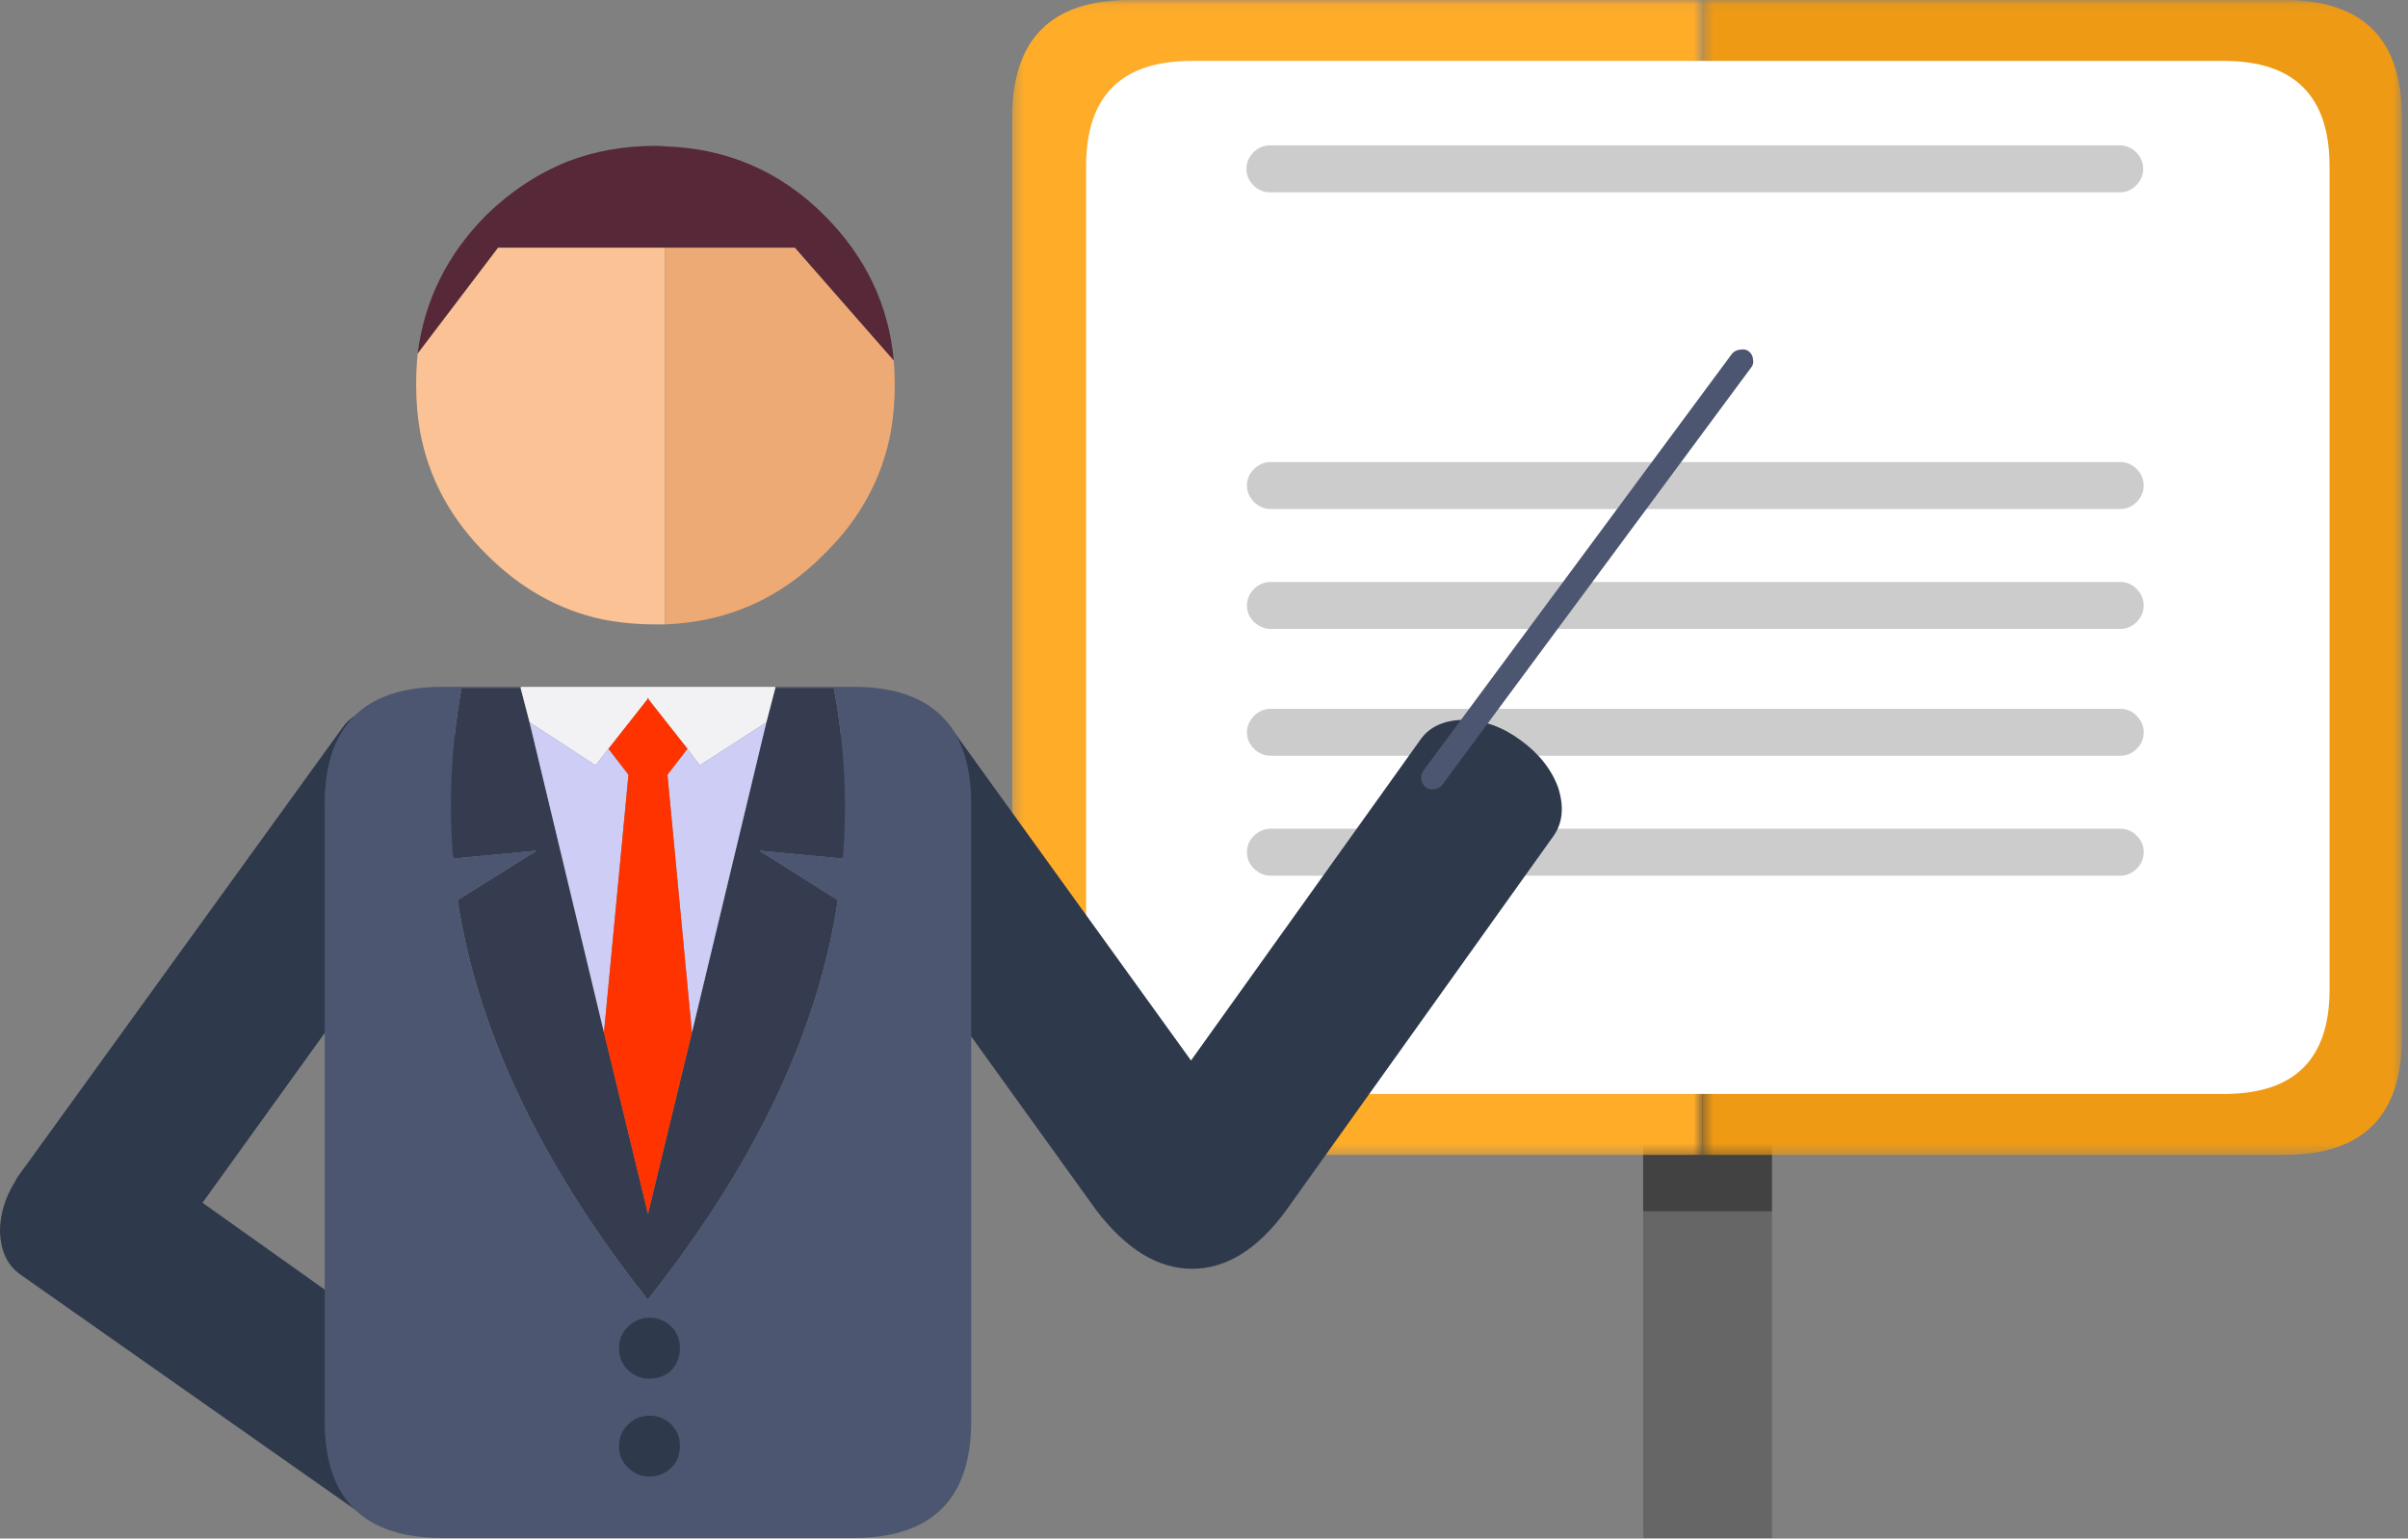
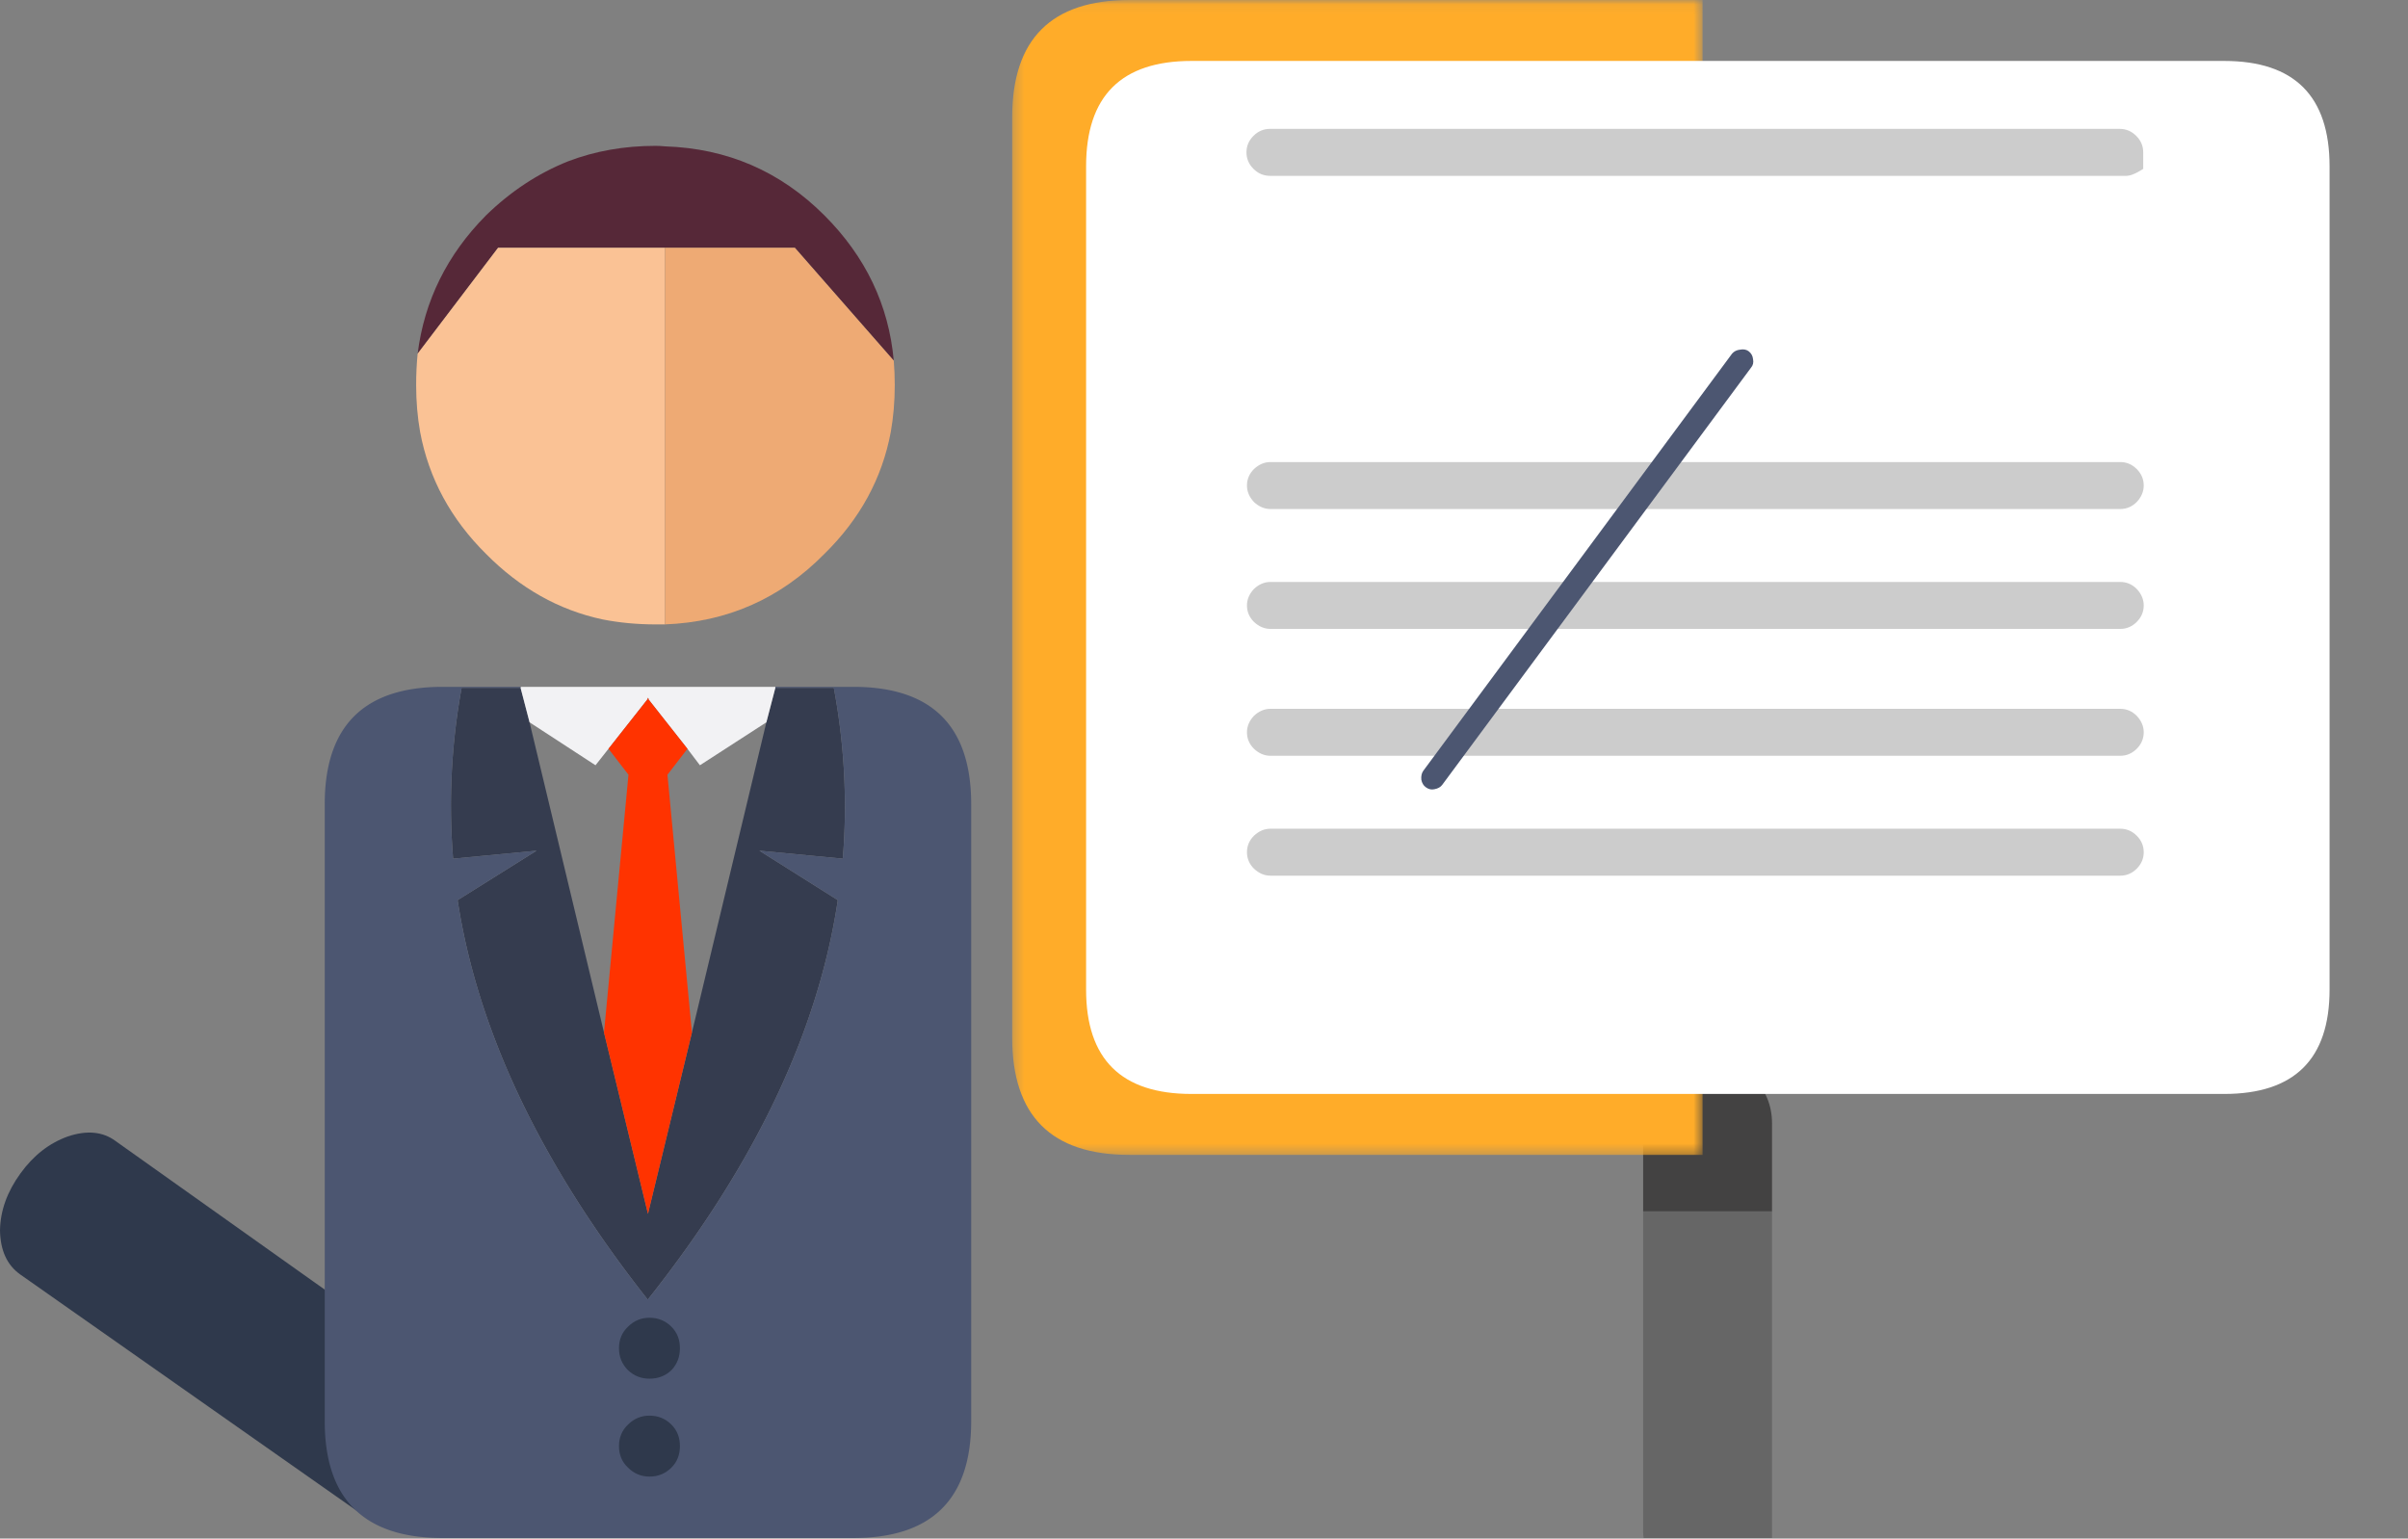
<svg xmlns="http://www.w3.org/2000/svg" height="154" width="241">
  <rect width="100%" height="100%" fill="#808080" stroke="none" />
  <mask id="a" fill="#fff">
-     <path d="M.4.05h70v115.6H.4z" fill-rule="evenodd" />
-   </mask>
+     </mask>
  <mask id="b" fill="#fff">
    <path d="M.3.05h69.1v115.6H.3z" fill-rule="evenodd" />
  </mask>
  <g fill="none" fill-rule="evenodd">
    <path d="M164.45 121.25h12.9v32.7H164.5a4.994 4.994 0 0 1-.05-.7z" fill="#666" />
    <path d="M177.35 121.25h-12.9v-8.8c0-1.8.633-3.333 1.9-4.6 1.267-1.233 2.767-1.85 4.5-1.85 1.8 0 3.333.617 4.6 1.85 1.267 1.267 1.9 2.8 1.9 4.6z" fill="#434242" />
    <path d="M.4 115.65V.05h58.25C66.483.05 70.4 3.965 70.4 11.8v92.1c0 7.833-3.917 11.75-11.75 11.75z" fill="#ee9a15" mask="url(#a)" transform="translate(170 -.05)" />
    <path d="M69.4.05v115.6H12.05C4.217 115.65.3 111.735.3 103.9V11.8C.3 3.967 4.217.05 12.05.05z" fill="#ffac29" mask="url(#b)" transform="translate(101 -.05)" />
    <path d="M233.15 99.05c0 6.967-3.517 10.45-10.55 10.45H119.25c-7.033 0-10.55-3.483-10.55-10.45v-82.4c0-7.033 3.517-10.55 10.55-10.55H222.6c7.033 0 10.55 3.517 10.55 10.55z" fill="#fff" />
    <path d="M212.2 50.95h-85.05c-.6 0-1.15-.233-1.65-.7-.467-.5-.7-1.05-.7-1.65 0-.633.233-1.183.7-1.65.5-.467 1.05-.7 1.65-.7h85.05c.633 0 1.183.233 1.65.7s.7 1.017.7 1.65c0 .6-.233 1.15-.7 1.65-.467.467-1.017.7-1.65.7m2.35 9.65c0 .633-.233 1.183-.7 1.65-.467.466-1.017.7-1.65.7h-85.05c-.6 0-1.15-.234-1.65-.7-.467-.467-.7-1.017-.7-1.65 0-.6.233-1.15.7-1.65.5-.467 1.05-.7 1.65-.7h85.05c.633 0 1.183.233 1.65.7.467.5.7 1.05.7 1.65m0 12.7c0 .634-.233 1.184-.7 1.65-.467.467-1.017.7-1.65.7h-85.05c-.6 0-1.15-.233-1.65-.7-.467-.466-.7-1.016-.7-1.65 0-.6.233-1.15.7-1.65.5-.466 1.05-.7 1.65-.7h85.05c.633 0 1.183.234 1.65.7.467.5.7 1.05.7 1.65m-.7 10.35c.467.467.7 1.017.7 1.65s-.233 1.183-.7 1.65-1.017.7-1.65.7h-85.05c-.6 0-1.15-.233-1.65-.7-.467-.467-.7-1.017-.7-1.65s.233-1.183.7-1.65c.5-.467 1.05-.7 1.65-.7h85.05c.633 0 1.183.233 1.65.7" fill="#ccc" />
    <path d="M2 127.55c-1.3-.933-1.967-2.4-2-4.4.033-1.966.717-3.867 2.05-5.7 1.3-1.8 2.884-3.033 4.75-3.7 1.9-.633 3.483-.483 4.75.45l24.35 17.3.2 20z" fill="#2f394c" />
-     <path d="M48.1 77.6c.633 1.9.483 3.483-.45 4.75l-28 38.9c-2.967 3.833-6.133 5.75-9.5 5.75-3.4 0-6.517-1.917-9.35-5.75l.9-3.35 32.6-45.1c.933-1.3 2.4-1.967 4.4-2 1.967.033 3.867.716 5.7 2.05 1.8 1.3 3.033 2.883 3.7 4.75m107.4 6.05l-26.85 37.6c-2.833 3.834-5.95 5.75-9.35 5.75-3.366 0-6.533-1.916-9.5-5.75l-28-38.9c-.933-1.266-1.083-2.85-.45-4.75.667-1.867 1.9-3.45 3.7-4.75 1.833-1.334 3.733-2.016 5.7-2.05 2 .034 3.467.7 4.4 2l24.05 33.35 22.95-32.1c.9-1.3 2.35-1.966 4.35-2 2 .034 3.9.716 5.7 2.05 1.833 1.333 3.083 2.916 3.75 4.75.6 1.9.45 3.5-.45 4.8" fill="#2f394c" />
    <path d="M60.45 103.35l4.4 18.15 4.4-18.15L76.7 72.3l.9-3.45h5.85a64.128 64.128 0 0 1 .9 17.1l-8.35-.8 7.85 4.95c-1.967 13.133-8.283 26.433-18.95 39.9 0 .033-.033.05-.1.05-10.667-13.534-17-26.85-19-39.95l7.9-4.95-8.35.8a65.497 65.497 0 0 1 .85-17.1h5.9l.9 3.45z" fill="#353c4f" />
    <path d="M52.1 68.75h25.5v.1l-.9 3.45-6.65 4.3-1.25-1.65L64.9 70v-.1l-.05-.05-.05.15-3.9 4.95-1.3 1.65-6.6-4.3-.9-3.45z" fill="#f2f2f4" />
-     <path d="M76.7 72.3l-7.45 31.05-2.45-25.8 2-2.6 1.25 1.65zm-15.8 2.65l2 2.6-2.45 25.8L53 72.3l6.6 4.3z" fill="#cdcdf5" />
    <path d="M52.1 68.75v.1h-5.9a65.491 65.491 0 0 0-.85 17.1l8.35-.8-7.9 4.95c2 13.1 8.333 26.417 19 39.95.067 0 .1-.017.1-.05 10.667-13.467 16.983-26.767 18.95-39.9L76 85.15l8.35.8c.467-5.7.167-11.4-.9-17.1H77.6v-.1h7.8c7.867 0 11.8 3.917 11.8 11.75v61.75c0 7.8-3.933 11.7-11.8 11.7H44.3c-7.867 0-11.8-3.9-11.8-11.7V80.5c0-7.833 3.933-11.75 11.8-11.75z" fill="#4c5671" />
    <path d="M60.45 103.35l2.45-25.8-2-2.6L64.8 70l.05-.15.05.05v.1l3.9 4.95-2 2.6 2.45 25.8-4.4 18.15z" fill="#f30" />
    <path d="M67.2 132.8c.566.567.85 1.284.85 2.15 0 .867-.284 1.6-.85 2.2-.6.567-1.333.85-2.2.85-.833 0-1.55-.283-2.15-.85-.6-.6-.9-1.333-.9-2.2 0-.866.3-1.583.9-2.15.6-.6 1.317-.9 2.15-.9.867 0 1.6.3 2.2.9m0 14.1c-.6.6-1.333.9-2.2.9-.833 0-1.55-.3-2.15-.9-.6-.566-.9-1.283-.9-2.15s.3-1.583.9-2.15c.6-.6 1.317-.9 2.15-.9.867 0 1.6.3 2.2.9.566.567.85 1.283.85 2.15s-.284 1.584-.85 2.15" fill="#2f394c" />
    <path d="M174.15 35c.333-.066.617-.017.85.15.267.2.417.467.45.8.067.334 0 .617-.2.85l-30.9 41.75c-.166.233-.433.384-.8.45-.3.066-.583 0-.85-.2-.233-.166-.383-.416-.45-.75-.033-.366.033-.666.2-.9l30.9-41.75c.2-.233.467-.366.8-.4" fill="#4c5671" />
    <path d="M89.45 36.1l-9.9-11.3h-29.7L41.8 35.4c.667-5.3 2.95-9.917 6.85-13.85 2.467-2.4 5.2-4.2 8.2-5.4 2.7-1.033 5.617-1.55 8.75-1.55.333 0 .65.017.95.05 6.233.2 11.55 2.5 15.95 6.9 4.133 4.133 6.45 8.984 6.95 14.55" fill="#562838" />
    <path d="M66.55 24.8v37.7h-.95c-1.834 0-3.6-.166-5.3-.5-4.367-.934-8.25-3.117-11.65-6.55-3.534-3.5-5.733-7.567-6.6-12.2-.267-1.5-.4-3.067-.4-4.7 0-1.1.05-2.15.15-3.15l8.05-10.6z" fill="#fac295" />
    <path d="M66.55 62.5V24.8h13l9.9 11.3c.066.8.1 1.617.1 2.45 0 1.634-.133 3.2-.4 4.7-.867 4.634-3.083 8.7-6.65 12.2-4.4 4.467-9.717 6.817-15.95 7.05" fill="#eeaa74" />
-     <path d="M214.5 16.9c0 .633-.233 1.183-.7 1.65s-1.017.7-1.65.7H127.1c-.633 0-1.183-.233-1.65-.7s-.7-1.017-.7-1.65.233-1.184.7-1.65c.467-.467 1.017-.7 1.65-.7h85.05c.633 0 1.183.233 1.65.7.467.466.7 1.017.7 1.65" fill="#ccc" />
+     <path d="M214.5 16.9s-1.017.7-1.65.7H127.1c-.633 0-1.183-.233-1.65-.7s-.7-1.017-.7-1.65.233-1.184.7-1.65c.467-.467 1.017-.7 1.65-.7h85.05c.633 0 1.183.233 1.65.7.467.466.7 1.017.7 1.65" fill="#ccc" />
  </g>
</svg>